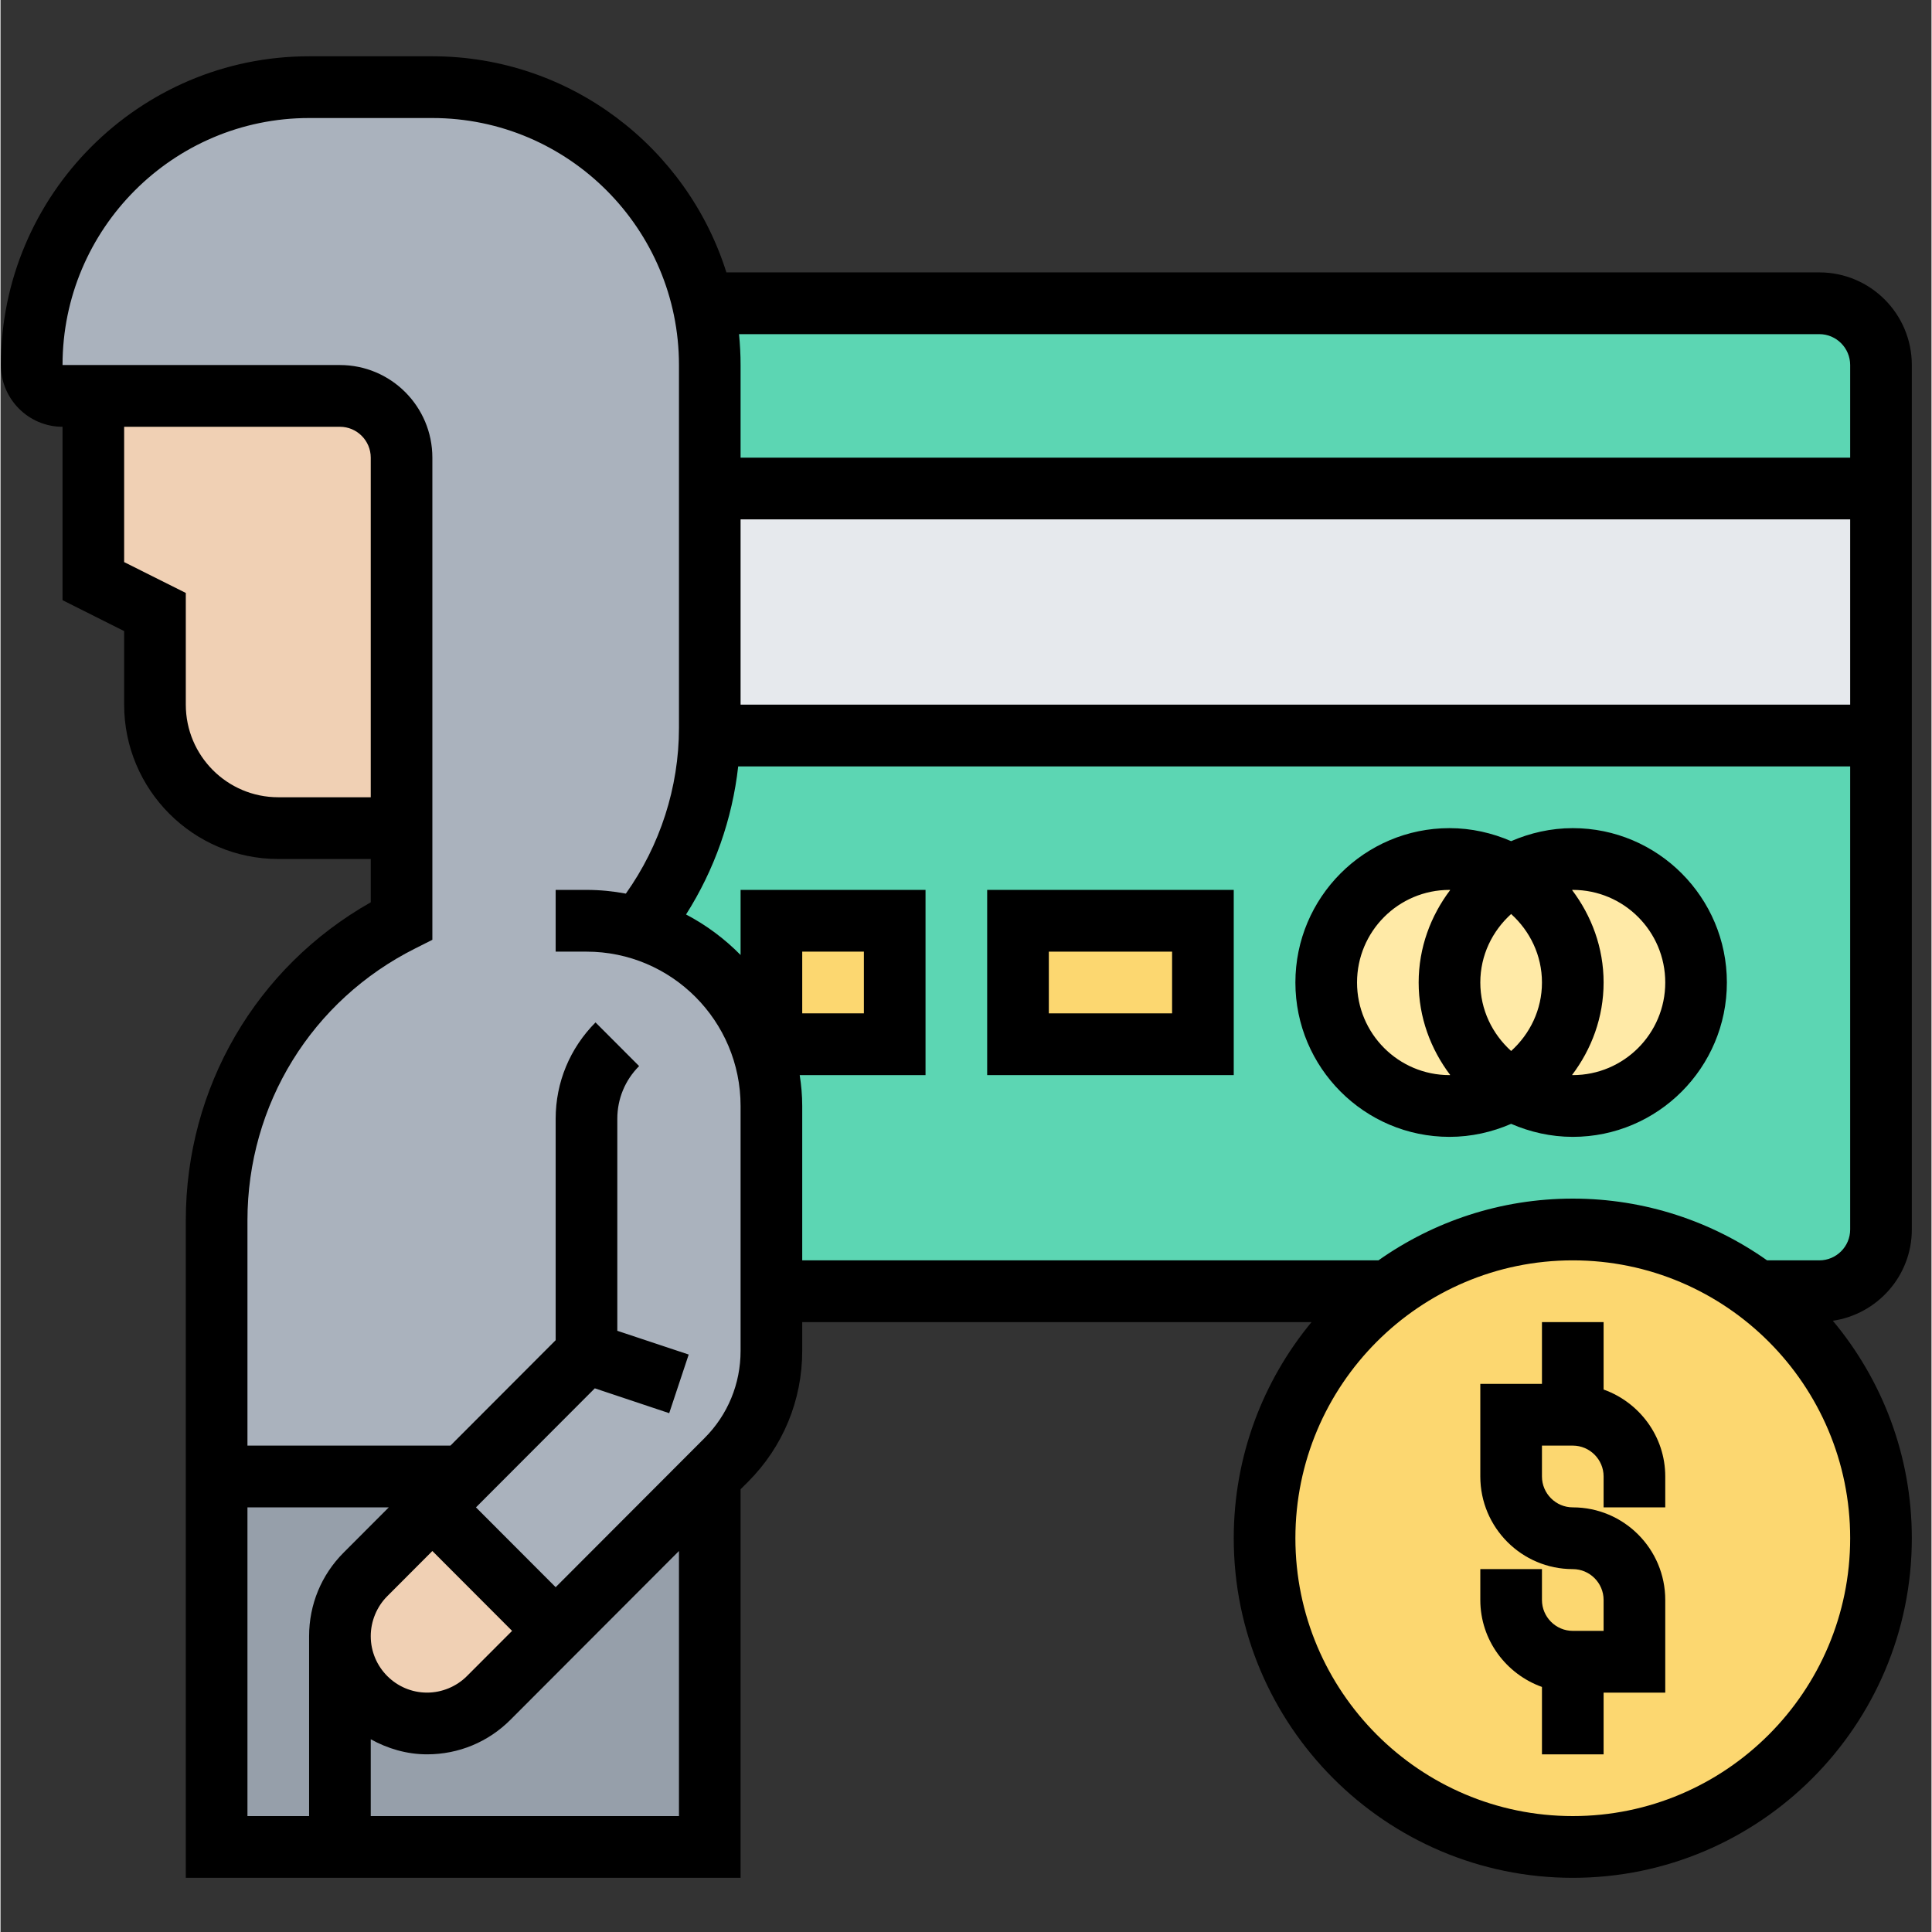
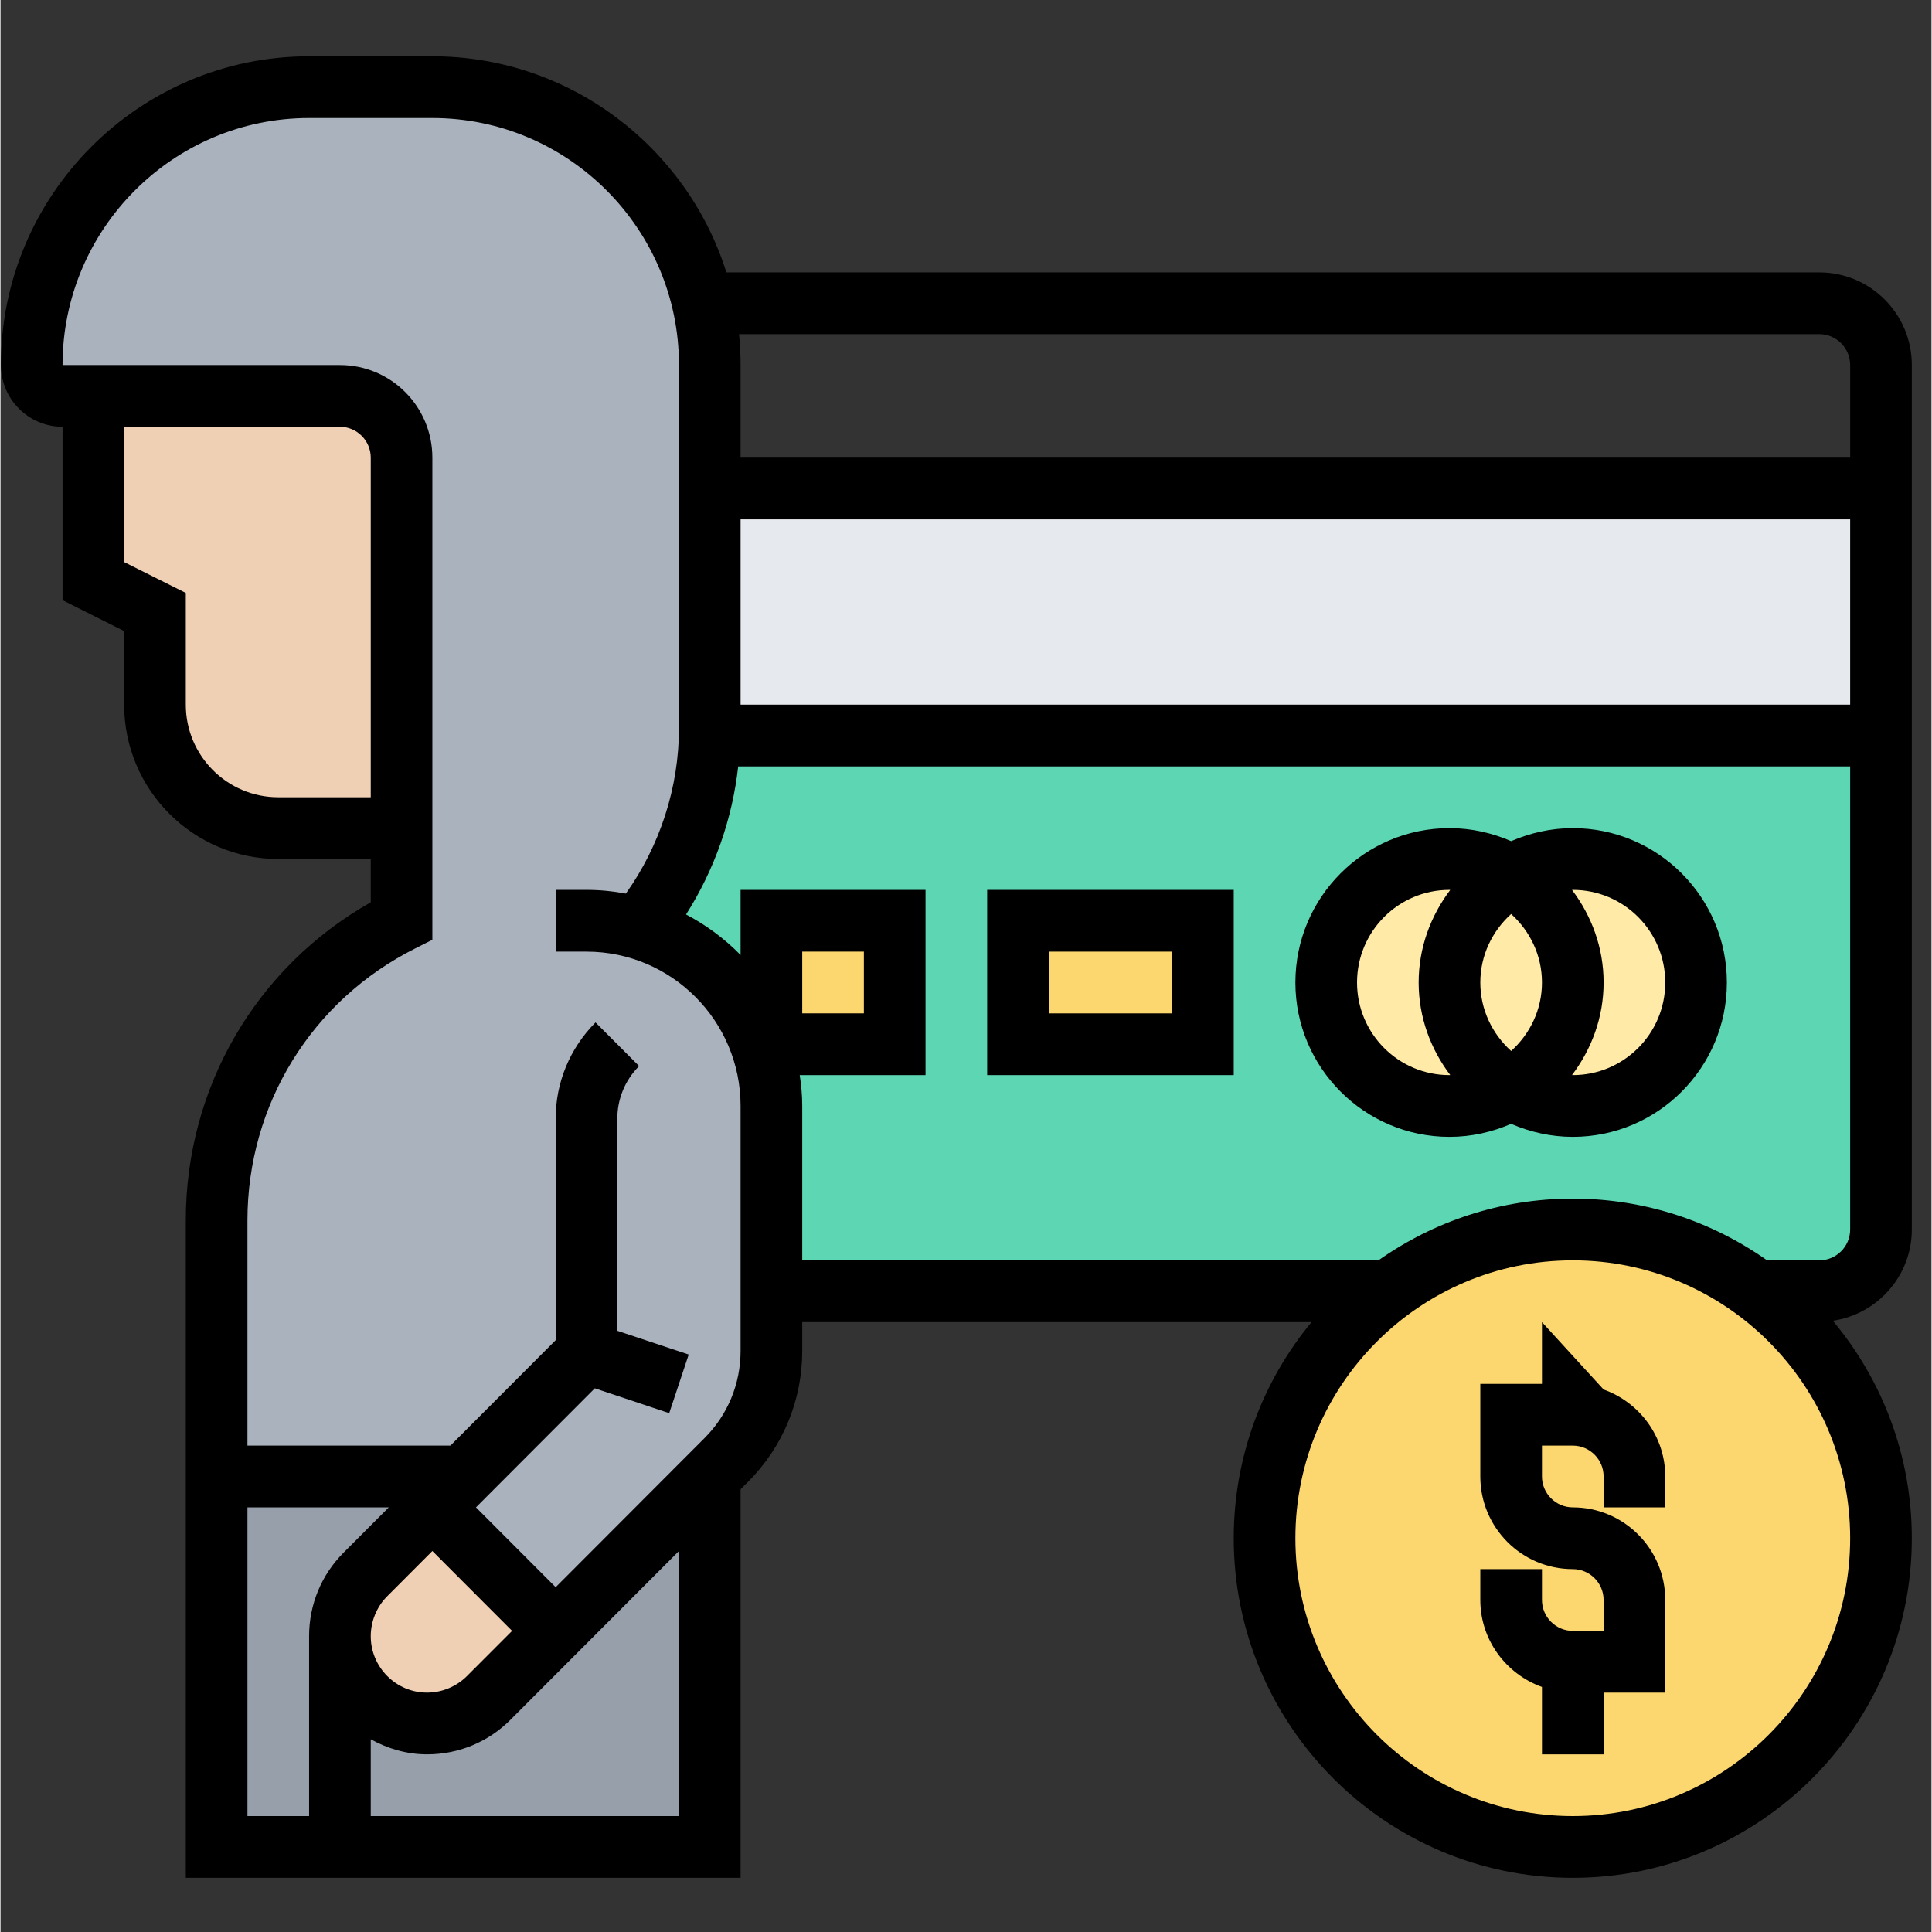
<svg xmlns="http://www.w3.org/2000/svg" width="300" zoomAndPan="magnify" viewBox="0 0 224.88 225" height="300" preserveAspectRatio="xMidYMid meet" version="1.0">
  <rect x="0" y="0" width="224.88" height="225" fill="#333333" stroke="none" />
  <defs>
    <clipPath id="03cfa28fc5">
      <path d="M 0 6.555 L 222.633 6.555 L 222.633 218.691 L 0 218.691 Z M 0 6.555 " clip-rule="nonzero" />
    </clipPath>
  </defs>
  <path fill="#969faa" d="M 64.652 189.93 L 56.871 197.723 C 54.965 199.633 52.383 200.715 49.691 200.715 C 46.887 200.715 44.336 199.562 42.512 197.723 C 40.676 195.898 39.527 193.34 39.527 190.531 C 39.527 187.836 40.605 185.25 42.512 183.34 L 53.883 171.949 L 25.168 171.949 L 25.168 215.098 L 82.602 215.098 L 82.602 171.949 L 64.652 189.93 " fill-opacity="1" fill-rule="nonzero" />
  <path fill="#aab2bd" d="M 89.777 157.316 C 89.777 162.105 87.871 166.668 84.535 170.012 L 64.652 189.93 L 50.293 175.547 L 53.883 171.949 L 25.168 171.949 L 25.168 142.148 C 25.168 127.355 33.496 113.848 46.707 107.23 L 46.707 53.297 C 46.707 49.352 43.465 46.105 39.527 46.105 L 7.223 46.105 C 5.242 46.105 3.633 44.492 3.633 42.512 C 3.633 33.594 7.262 25.473 13.109 19.645 C 18.93 13.789 27.031 10.152 35.938 10.152 L 50.293 10.152 C 65.66 10.152 78.547 20.895 81.816 35.32 C 82.305 37.625 82.602 40.023 82.602 42.512 L 82.602 84.801 C 82.602 85.082 82.602 85.363 82.559 85.656 C 82.391 93.887 79.473 101.766 74.312 108.086 C 83.246 110.715 89.777 118.988 89.777 128.805 L 89.777 157.316 " fill-opacity="1" fill-rule="nonzero" />
  <path fill="#f0d0b4" d="M 64.652 189.93 L 56.871 197.723 C 54.965 199.633 52.383 200.715 49.691 200.715 C 46.887 200.715 44.336 199.562 42.512 197.723 C 40.676 195.898 39.527 193.34 39.527 190.531 C 39.527 187.836 40.605 185.25 42.512 183.34 L 50.293 175.547 L 64.652 189.93 " fill-opacity="1" fill-rule="nonzero" />
  <path fill="#f0d0b4" d="M 46.707 53.297 L 46.707 96.445 L 32.348 96.445 C 24.41 96.445 17.988 90.012 17.988 82.062 L 17.988 71.273 L 10.809 67.68 L 10.809 46.105 L 39.527 46.105 C 43.465 46.105 46.707 49.352 46.707 53.297 " fill-opacity="1" fill-rule="nonzero" />
-   <path fill="#5cd6b3" d="M 219 42.512 L 219 56.895 L 82.602 56.895 L 82.602 42.512 C 82.602 40.023 82.305 37.625 81.816 35.32 L 211.82 35.32 C 215.762 35.32 219 38.562 219 42.512 " fill-opacity="1" fill-rule="nonzero" />
  <path fill="#5cd6b3" d="M 89.777 128.805 C 89.777 118.988 83.246 110.715 74.312 108.086 C 79.473 101.766 82.391 93.887 82.559 85.656 L 219 85.656 L 219 143.188 C 219 147.133 215.762 150.379 211.82 150.379 L 204.641 150.379 C 198.656 145.883 191.18 143.188 183.105 143.188 C 175.027 143.188 167.555 145.883 161.566 150.379 L 89.777 150.379 L 89.777 128.805 " fill-opacity="1" fill-rule="nonzero" />
  <path fill="#e6e9ed" d="M 82.602 84.801 L 82.602 56.895 L 219 56.895 L 219 85.656 L 82.559 85.656 C 82.602 85.363 82.602 85.082 82.602 84.801 " fill-opacity="1" fill-rule="nonzero" />
  <path fill="#fcd770" d="M 140.031 107.23 L 140.031 121.613 L 118.496 121.613 L 118.496 107.23 L 140.031 107.23 " fill-opacity="1" fill-rule="nonzero" />
  <path fill="#fcd770" d="M 104.137 107.23 L 104.137 121.613 L 89.777 121.613 L 89.777 107.23 L 104.137 107.23 " fill-opacity="1" fill-rule="nonzero" />
  <path fill="#ffeaa7" d="M 183.105 100.039 C 180.484 100.039 178.043 100.758 175.926 101.977 C 173.809 100.758 171.367 100.039 168.746 100.039 C 160.812 100.039 154.391 106.473 154.391 114.422 C 154.391 122.371 160.812 128.805 168.746 128.805 C 171.367 128.805 173.809 128.086 175.926 126.867 C 178.043 128.086 180.484 128.805 183.105 128.805 C 191.043 128.805 197.465 122.371 197.465 114.422 C 197.465 106.473 191.043 100.039 183.105 100.039 " fill-opacity="1" fill-rule="nonzero" />
  <path fill="#fcd770" d="M 204.641 150.379 C 213.363 156.965 219 167.387 219 179.141 C 219 198.988 202.918 215.098 183.105 215.098 C 163.293 215.098 147.211 198.988 147.211 179.141 C 147.211 167.387 152.848 156.965 161.566 150.379 C 167.555 145.883 175.027 143.188 183.105 143.188 C 191.18 143.188 198.656 145.883 204.641 150.379 " fill-opacity="1" fill-rule="nonzero" />
-   <path fill="#000000" d="M 186.695 161.824 L 186.695 153.973 L 179.516 153.973 L 179.516 161.164 L 172.336 161.164 L 172.336 171.949 C 172.336 177.906 177.16 182.738 183.105 182.738 C 185.082 182.738 186.695 184.352 186.695 186.332 L 186.695 189.93 L 183.105 189.93 C 181.129 189.93 179.516 188.312 179.516 186.332 L 179.516 182.738 L 172.336 182.738 L 172.336 186.332 C 172.336 191.008 175.352 194.969 179.516 196.461 L 179.516 204.309 L 186.695 204.309 L 186.695 197.121 L 193.875 197.121 L 193.875 186.332 C 193.875 180.379 189.051 175.547 183.105 175.547 C 181.129 175.547 179.516 173.93 179.516 171.949 L 179.516 168.355 L 183.105 168.355 C 185.082 168.355 186.695 169.969 186.695 171.949 L 186.695 175.547 L 193.875 175.547 L 193.875 171.949 C 193.875 167.273 190.859 163.312 186.695 161.824 " fill-opacity="1" fill-rule="nonzero" />
+   <path fill="#000000" d="M 186.695 161.824 L 179.516 153.973 L 179.516 161.164 L 172.336 161.164 L 172.336 171.949 C 172.336 177.906 177.16 182.738 183.105 182.738 C 185.082 182.738 186.695 184.352 186.695 186.332 L 186.695 189.93 L 183.105 189.93 C 181.129 189.93 179.516 188.312 179.516 186.332 L 179.516 182.738 L 172.336 182.738 L 172.336 186.332 C 172.336 191.008 175.352 194.969 179.516 196.461 L 179.516 204.309 L 186.695 204.309 L 186.695 197.121 L 193.875 197.121 L 193.875 186.332 C 193.875 180.379 189.051 175.547 183.105 175.547 C 181.129 175.547 179.516 173.93 179.516 171.949 L 179.516 168.355 L 183.105 168.355 C 185.082 168.355 186.695 169.969 186.695 171.949 L 186.695 175.547 L 193.875 175.547 L 193.875 171.949 C 193.875 167.273 190.859 163.312 186.695 161.824 " fill-opacity="1" fill-rule="nonzero" />
  <g clip-path="url(#03cfa28fc5)">
    <path fill="#000000" d="M 93.367 118.016 L 93.367 110.828 L 100.547 110.828 L 100.547 118.016 Z M 211.82 146.781 L 205.734 146.781 C 199.328 142.258 191.52 139.59 183.105 139.59 C 174.691 139.59 166.883 142.258 160.473 146.781 L 93.367 146.781 L 93.367 128.805 C 93.367 127.582 93.258 126.387 93.074 125.207 L 107.727 125.207 L 107.727 103.637 L 86.188 103.637 L 86.188 111.219 C 84.34 109.336 82.191 107.734 79.836 106.5 C 83.148 101.289 85.223 95.391 85.91 89.254 L 215.41 89.254 L 215.41 143.188 C 215.41 145.168 213.797 146.781 211.82 146.781 Z M 183.105 211.5 C 165.285 211.5 150.801 196.98 150.801 179.141 C 150.801 161.289 165.285 146.781 183.105 146.781 C 200.926 146.781 215.41 161.289 215.41 179.141 C 215.41 196.98 200.926 211.5 183.105 211.5 Z M 86.188 157.316 C 86.188 161.148 84.703 164.773 81.984 167.484 L 64.652 184.844 L 55.371 175.547 L 69.211 161.684 L 77.875 164.578 L 80.145 157.75 L 71.832 154.984 L 71.832 130.293 C 71.832 127.977 72.73 125.797 74.371 124.156 L 69.293 119.07 C 66.309 122.078 64.652 126.051 64.652 130.293 L 64.652 156.078 L 52.398 168.355 L 28.758 168.355 L 28.758 142.133 C 28.758 128.637 36.246 116.488 48.316 110.445 L 50.293 109.449 L 50.293 53.297 C 50.293 47.344 45.473 42.512 39.527 42.512 L 7.223 42.512 C 7.223 26.652 20.105 13.746 35.938 13.746 L 50.293 13.746 C 66.125 13.746 79.012 26.652 79.012 42.512 L 79.012 84.785 C 79.012 91.695 76.809 98.465 72.828 104.07 C 71.328 103.789 69.812 103.637 68.242 103.637 L 64.652 103.637 L 64.652 110.828 L 68.242 110.828 C 78.141 110.828 86.188 118.887 86.188 128.805 Z M 79.012 211.5 L 43.117 211.5 L 43.117 202.555 C 45.078 203.637 47.293 204.309 49.676 204.309 C 53.352 204.309 56.801 202.879 59.395 200.277 L 79.012 180.629 Z M 50.293 180.629 L 59.578 189.93 L 54.32 195.195 C 53.098 196.418 51.402 197.121 49.676 197.121 C 46.059 197.121 43.117 194.168 43.117 190.547 C 43.117 188.82 43.816 187.117 45.035 185.898 Z M 28.758 175.547 L 45.219 175.547 L 39.961 180.812 C 37.367 183.41 35.938 186.867 35.938 190.547 L 35.938 211.5 L 28.758 211.5 Z M 32.348 92.848 C 26.402 92.848 21.578 88.016 21.578 82.062 L 21.578 69.055 L 14.398 65.461 L 14.398 49.703 L 39.527 49.703 C 41.504 49.703 43.117 51.316 43.117 53.297 L 43.117 92.848 Z M 86.188 60.488 L 215.41 60.488 L 215.41 82.062 L 86.188 82.062 Z M 211.82 38.914 C 213.797 38.914 215.41 40.531 215.41 42.512 L 215.41 53.297 L 86.188 53.297 L 86.188 42.512 C 86.188 41.289 86.121 40.094 86.008 38.914 Z M 222.59 143.188 L 222.59 42.512 C 222.59 36.555 217.766 31.723 211.82 31.723 L 84.535 31.723 C 79.949 17.16 66.336 6.555 50.293 6.555 L 35.938 6.555 C 16.152 6.555 0.043 22.68 0.043 42.512 C 0.043 46.473 3.266 49.703 7.223 49.703 L 7.223 69.898 L 14.398 73.496 L 14.398 82.062 C 14.398 91.977 22.449 100.039 32.348 100.039 L 43.117 100.039 L 43.117 105.082 C 29.766 112.637 21.578 126.641 21.578 142.133 L 21.578 218.691 L 86.188 218.691 L 86.188 173.438 L 87.059 172.57 C 91.125 168.496 93.367 163.074 93.367 157.316 L 93.367 153.973 L 152.68 153.973 C 147.027 160.812 143.621 169.59 143.621 179.141 C 143.621 200.953 161.328 218.691 183.105 218.691 C 204.879 218.691 222.59 200.953 222.59 179.141 C 222.59 169.508 219.125 160.672 213.391 153.816 C 218.578 153.047 222.59 148.594 222.59 143.188 " fill-opacity="1" fill-rule="nonzero" />
  </g>
  <path fill="#000000" d="M 183.105 125.207 C 183.078 125.207 183.051 125.195 183.02 125.195 C 185.293 122.188 186.695 118.48 186.695 114.422 C 186.695 110.363 185.293 106.656 183.02 103.648 C 183.051 103.648 183.078 103.637 183.105 103.637 C 189.051 103.637 193.875 108.465 193.875 114.422 C 193.875 120.375 189.051 125.207 183.105 125.207 Z M 157.98 114.422 C 157.98 108.465 162.801 103.637 168.746 103.637 C 168.773 103.637 168.805 103.648 168.832 103.648 C 166.559 106.656 165.156 110.363 165.156 114.422 C 165.156 118.48 166.559 122.188 168.832 125.195 C 168.805 125.195 168.773 125.207 168.746 125.207 C 162.801 125.207 157.98 120.375 157.98 114.422 Z M 179.516 114.422 C 179.516 117.598 178.113 120.418 175.926 122.398 C 173.738 120.418 172.336 117.598 172.336 114.422 C 172.336 111.246 173.738 108.426 175.926 106.445 C 178.113 108.426 179.516 111.246 179.516 114.422 Z M 183.105 96.445 C 180.555 96.445 178.129 97.008 175.926 97.961 C 173.727 97.008 171.301 96.445 168.746 96.445 C 158.848 96.445 150.801 104.508 150.801 114.422 C 150.801 124.336 158.848 132.398 168.746 132.398 C 171.301 132.398 173.727 131.836 175.926 130.883 C 178.129 131.836 180.555 132.398 183.105 132.398 C 193.004 132.398 201.051 124.336 201.051 114.422 C 201.051 104.508 193.004 96.445 183.105 96.445 " fill-opacity="1" fill-rule="nonzero" />
  <path fill="#000000" d="M 122.086 110.828 L 136.441 110.828 L 136.441 118.016 L 122.086 118.016 Z M 114.906 125.207 L 143.621 125.207 L 143.621 103.637 L 114.906 103.637 L 114.906 125.207 " fill-opacity="1" fill-rule="nonzero" />
</svg>